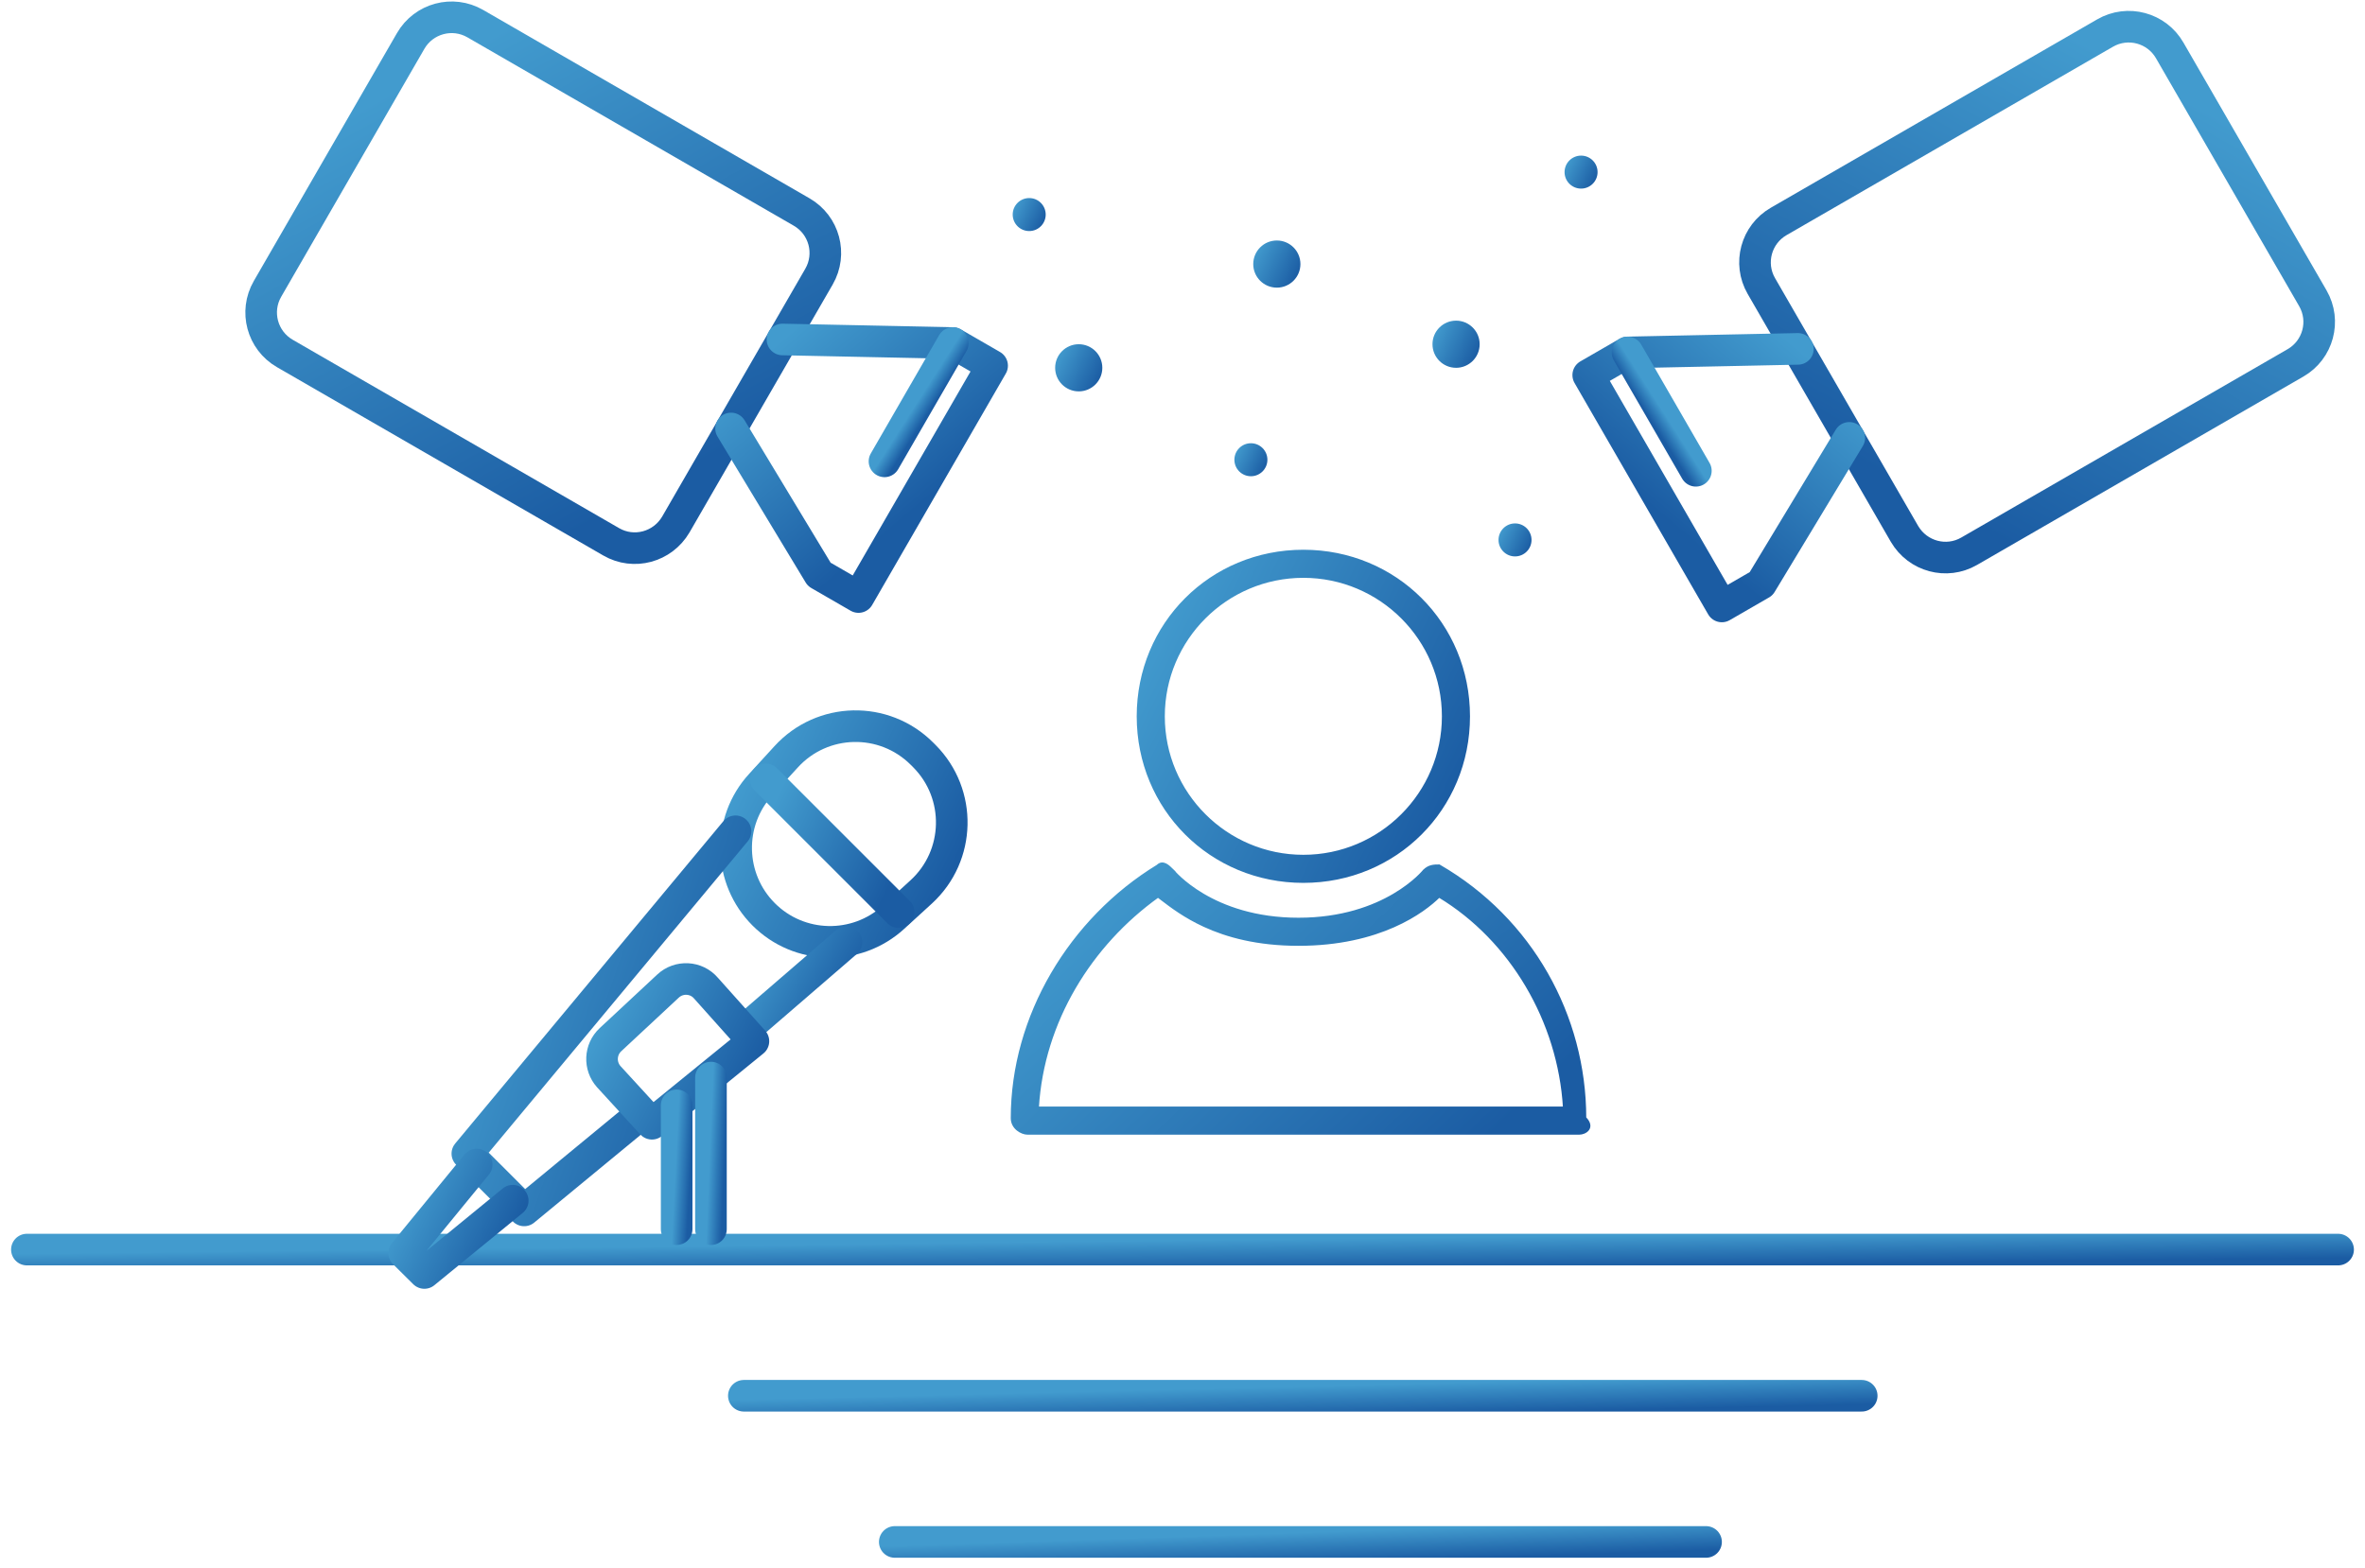
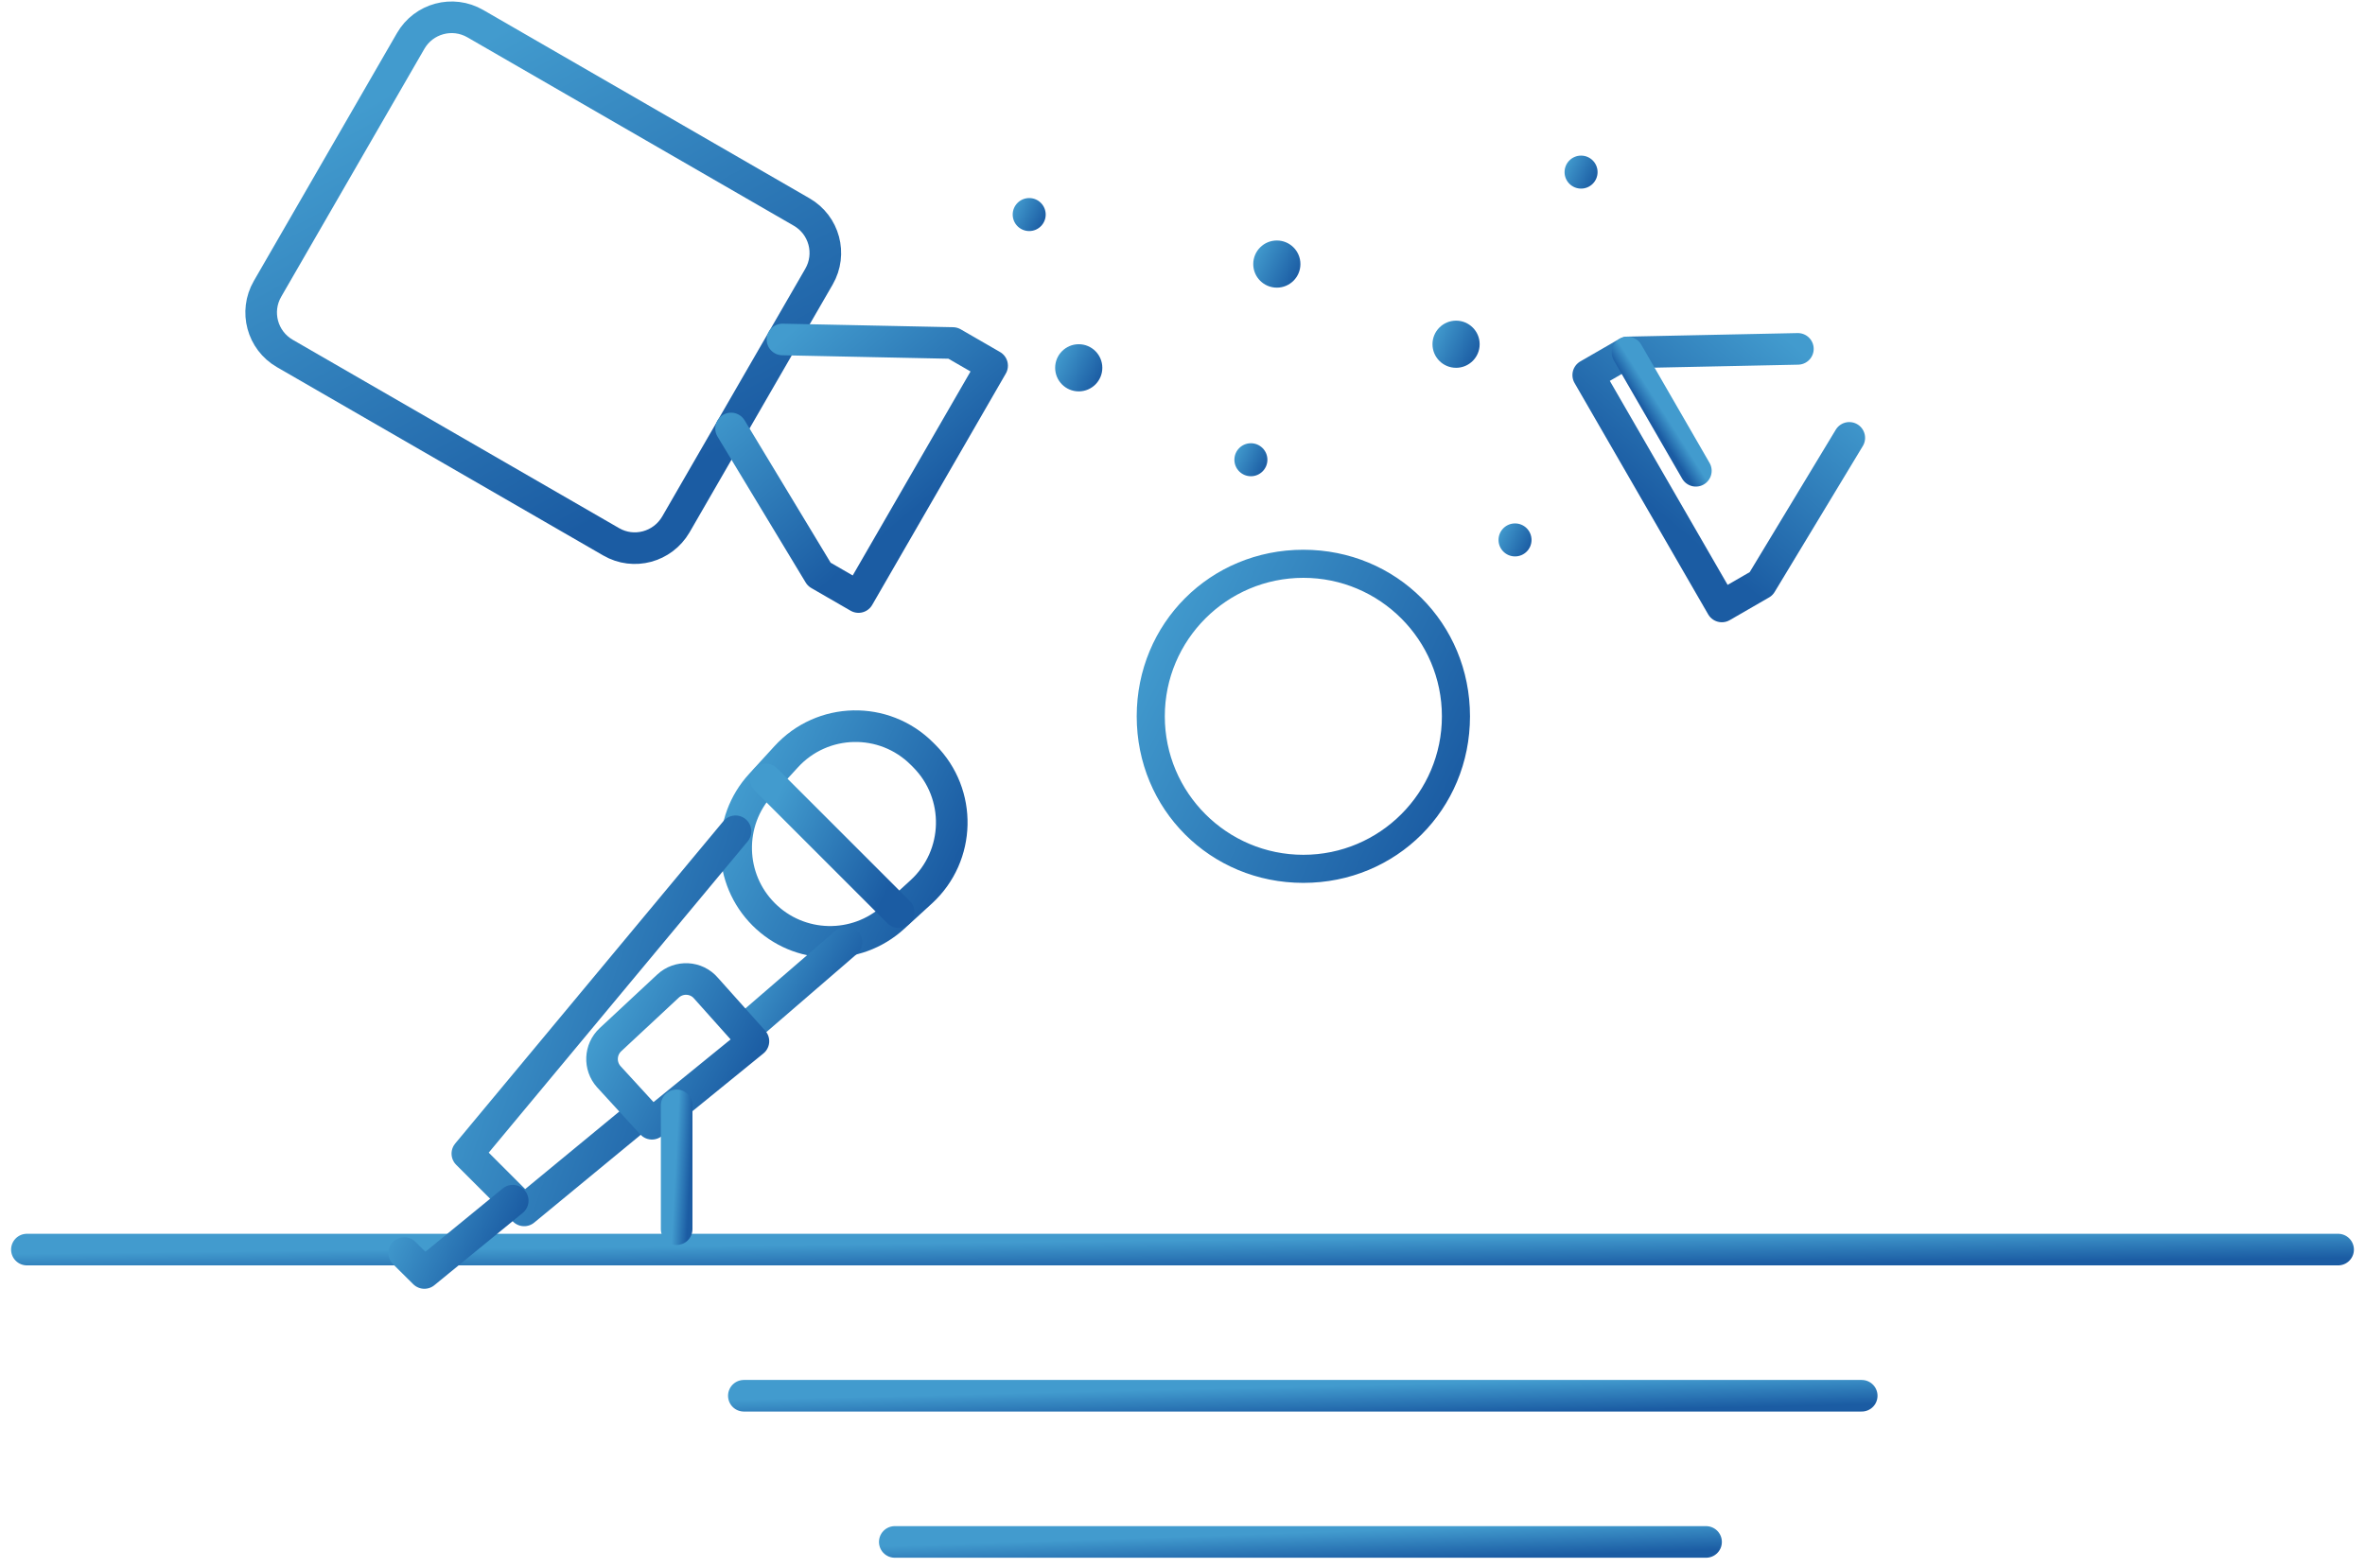
<svg xmlns="http://www.w3.org/2000/svg" width="184" height="122" viewBox="0 0 184 122" fill="none">
  <path d="M2.092 97.248L181.908 97.248" stroke="url(#paint0_linear_7553_20007)" stroke-width="2.459" stroke-linecap="round" />
  <path d="M57.872 108.624L144.844 108.624" stroke="url(#paint1_linear_7553_20007)" stroke-width="2.459" stroke-linecap="round" />
  <path d="M69.615 120L132.734 120" stroke="url(#paint2_linear_7553_20007)" stroke-width="2.459" stroke-linecap="round" />
  <path d="M88.513 55.747C88.513 62.948 94.2 68.634 101.403 68.634C108.605 68.634 114.292 62.948 114.292 55.747C114.292 48.545 108.605 42.859 101.403 42.859C94.2 42.859 88.513 48.545 88.513 55.747ZM90.548 55.747C90.548 49.759 95.414 44.894 101.403 44.894C107.391 44.894 112.257 49.759 112.257 55.747C112.257 61.734 107.391 66.6 101.403 66.6C95.414 66.6 90.548 61.734 90.548 55.747Z" fill="url(#paint3_linear_7553_20007)" stroke="url(#paint4_linear_7553_20007)" stroke-width="0.151" />
-   <path d="M91.285 67.757L91.286 67.757L91.28 67.751L91.273 67.745C91.09 67.561 90.894 67.366 90.695 67.266C90.592 67.215 90.483 67.186 90.369 67.2C90.257 67.214 90.151 67.269 90.049 67.368C83.249 71.527 78.714 79.084 78.714 87.023C78.714 87.427 78.917 87.73 79.166 87.929C79.413 88.126 79.712 88.228 79.92 88.228H122.885C122.991 88.228 123.118 88.202 123.238 88.152C123.358 88.101 123.477 88.024 123.558 87.916C123.641 87.805 123.682 87.666 123.648 87.502C123.616 87.347 123.518 87.177 123.337 86.992C123.327 79.063 119.169 71.516 111.993 67.362L111.976 67.352H111.955L111.952 67.352C111.575 67.352 111.171 67.352 110.772 67.751L110.771 67.751L110.766 67.757L110.766 67.757L110.766 67.757L110.766 67.758L110.764 67.76L110.758 67.767C110.752 67.774 110.744 67.784 110.732 67.798C110.709 67.825 110.674 67.864 110.627 67.915C110.533 68.017 110.39 68.162 110.197 68.338C109.812 68.688 109.227 69.156 108.431 69.624C106.84 70.56 104.403 71.497 101.026 71.497C97.648 71.497 95.212 70.56 93.62 69.624C92.824 69.156 92.24 68.688 91.854 68.338C91.662 68.162 91.519 68.017 91.424 67.915C91.377 67.864 91.342 67.825 91.319 67.798C91.308 67.784 91.299 67.774 91.293 67.767L91.287 67.76L91.286 67.758L91.285 67.757L91.285 67.757ZM121.675 86.194H80.753C81.153 79.488 84.879 73.526 90.095 69.782C90.177 69.844 90.264 69.91 90.355 69.98C91.1 70.55 92.162 71.362 93.692 72.065C95.445 72.87 97.811 73.532 101.026 73.532C107.379 73.532 110.784 70.947 111.967 69.783C117.548 73.156 121.276 79.484 121.675 86.194Z" fill="url(#paint5_linear_7553_20007)" stroke="url(#paint6_linear_7553_20007)" stroke-width="0.151" />
  <path d="M47.554 42.168L22.158 27.506C20.404 26.493 19.792 24.248 20.812 22.481L31.952 3.186C32.965 1.432 35.21 0.819 36.977 1.839L62.373 16.502C64.127 17.514 64.739 19.76 63.719 21.527L52.579 40.822C51.546 42.581 49.308 43.181 47.554 42.168Z" stroke="url(#paint7_linear_7553_20007)" stroke-width="2.459" stroke-miterlimit="10" stroke-linecap="round" stroke-linejoin="round" />
  <path d="M56.878 33.345L63.736 44.699L66.793 46.464L77.188 28.459L74.131 26.694L60.877 26.419" stroke="url(#paint8_linear_7553_20007)" stroke-width="2.459" stroke-miterlimit="10" stroke-linecap="round" stroke-linejoin="round" />
-   <path d="M74.131 26.695L68.814 35.904" stroke="url(#paint9_linear_7553_20007)" stroke-width="2.459" stroke-miterlimit="10" stroke-linecap="round" stroke-linejoin="round" />
-   <path d="M153.2 42.901L178.596 28.238C180.35 27.226 180.963 24.98 179.943 23.213L168.803 3.918C167.79 2.164 165.545 1.552 163.778 2.572L138.382 17.234C136.628 18.247 136.015 20.492 137.035 22.259L148.175 41.554C149.208 43.314 151.446 43.913 153.2 42.901Z" stroke="url(#paint10_linear_7553_20007)" stroke-width="2.459" stroke-miterlimit="10" stroke-linecap="round" stroke-linejoin="round" />
  <path d="M143.877 34.077L137.018 45.432L133.962 47.197L123.566 29.191L126.623 27.427L139.878 27.151" stroke="url(#paint11_linear_7553_20007)" stroke-width="2.459" stroke-miterlimit="10" stroke-linecap="round" stroke-linejoin="round" />
  <path d="M126.623 27.429L131.94 36.638" stroke="url(#paint12_linear_7553_20007)" stroke-width="2.459" stroke-miterlimit="10" stroke-linecap="round" stroke-linejoin="round" />
  <path d="M69.514 71.384L71.677 69.406C74.743 66.592 74.849 61.788 71.916 58.842L71.73 58.656C68.784 55.709 63.979 55.815 61.166 58.895L59.188 61.058C56.547 63.938 56.653 68.397 59.414 71.158C62.174 73.919 66.621 74.025 69.514 71.384Z" stroke="url(#paint13_linear_7553_20007)" stroke-width="2.459" stroke-miterlimit="10" stroke-linecap="round" stroke-linejoin="round" />
  <path d="M59.586 60.66L69.912 70.986" stroke="url(#paint14_linear_7553_20007)" stroke-width="2.459" stroke-miterlimit="10" stroke-linecap="round" stroke-linejoin="round" />
  <path d="M49.924 86.661L40.78 94.199L36.36 89.78L57.224 64.695" stroke="url(#paint15_linear_7553_20007)" stroke-width="2.459" stroke-miterlimit="10" stroke-linecap="round" stroke-linejoin="round" />
  <path d="M65.851 73.321L57.888 80.196" stroke="url(#paint16_linear_7553_20007)" stroke-width="2.459" stroke-miterlimit="10" stroke-linecap="round" stroke-linejoin="round" />
  <path d="M50.721 87.455L47.363 83.792C46.619 82.956 46.672 81.682 47.495 80.912L51.968 76.745C52.818 75.948 54.171 76.015 54.928 76.904L58.617 81.032L50.721 87.455Z" stroke="url(#paint17_linear_7553_20007)" stroke-width="2.459" stroke-miterlimit="10" stroke-linecap="round" stroke-linejoin="round" />
-   <path d="M55.313 83.86V95.659" stroke="url(#paint18_linear_7553_20007)" stroke-width="2.459" stroke-miterlimit="10" stroke-linecap="round" stroke-linejoin="round" />
  <path d="M52.645 86.022V95.658" stroke="url(#paint19_linear_7553_20007)" stroke-width="2.459" stroke-miterlimit="10" stroke-linecap="round" stroke-linejoin="round" />
-   <path d="M39.891 93.442L33.016 99.069L31.449 97.516L37.09 90.628" stroke="url(#paint20_linear_7553_20007)" stroke-width="2.459" stroke-miterlimit="10" stroke-linecap="round" stroke-linejoin="round" />
+   <path d="M39.891 93.442L33.016 99.069L31.449 97.516" stroke="url(#paint20_linear_7553_20007)" stroke-width="2.459" stroke-miterlimit="10" stroke-linecap="round" stroke-linejoin="round" />
  <circle cx="113.284" cy="26.789" r="1.835" fill="url(#paint21_linear_7553_20007)" />
  <circle cx="99.339" cy="20.551" r="1.835" fill="url(#paint22_linear_7553_20007)" />
  <circle cx="83.927" cy="28.624" r="1.835" fill="url(#paint23_linear_7553_20007)" />
  <circle cx="117.871" cy="42.019" r="1.284" fill="url(#paint24_linear_7553_20007)" />
  <circle cx="97.321" cy="35.779" r="1.284" fill="url(#paint25_linear_7553_20007)" />
  <circle cx="123.009" cy="13.394" r="1.284" fill="url(#paint26_linear_7553_20007)" />
  <circle cx="80.073" cy="16.698" r="1.284" fill="url(#paint27_linear_7553_20007)" />
  <defs>
    <linearGradient id="paint0_linear_7553_20007" x1="156.294" y1="98.202" x2="156.266" y2="95.788" gradientUnits="userSpaceOnUse">
      <stop stop-color="#1B5CA3" />
      <stop offset="1" stop-color="#429BCE" />
    </linearGradient>
    <linearGradient id="paint1_linear_7553_20007" x1="132.455" y1="109.578" x2="132.398" y2="107.165" gradientUnits="userSpaceOnUse">
      <stop stop-color="#1B5CA3" />
      <stop offset="1" stop-color="#429BCE" />
    </linearGradient>
    <linearGradient id="paint2_linear_7553_20007" x1="123.743" y1="120.954" x2="123.664" y2="118.542" gradientUnits="userSpaceOnUse">
      <stop stop-color="#1B5CA3" />
      <stop offset="1" stop-color="#429BCE" />
    </linearGradient>
    <linearGradient id="paint3_linear_7553_20007" x1="110.566" y1="67.384" x2="86.205" y2="55.513" gradientUnits="userSpaceOnUse">
      <stop stop-color="#1B5CA3" />
      <stop offset="1" stop-color="#429BCE" />
    </linearGradient>
    <linearGradient id="paint4_linear_7553_20007" x1="110.566" y1="67.384" x2="86.205" y2="55.513" gradientUnits="userSpaceOnUse">
      <stop stop-color="#1B5CA3" />
      <stop offset="1" stop-color="#429BCE" />
    </linearGradient>
    <linearGradient id="paint5_linear_7553_20007" x1="117.204" y1="87.196" x2="92.021" y2="60.876" gradientUnits="userSpaceOnUse">
      <stop stop-color="#1B5CA3" />
      <stop offset="1" stop-color="#429BCE" />
    </linearGradient>
    <linearGradient id="paint6_linear_7553_20007" x1="117.204" y1="87.196" x2="92.021" y2="60.876" gradientUnits="userSpaceOnUse">
      <stop stop-color="#1B5CA3" />
      <stop offset="1" stop-color="#429BCE" />
    </linearGradient>
    <linearGradient id="paint7_linear_7553_20007" x1="46.894" y1="40.218" x2="29.031" y2="7.873" gradientUnits="userSpaceOnUse">
      <stop stop-color="#1B5CA3" />
      <stop offset="1" stop-color="#429BCE" />
    </linearGradient>
    <linearGradient id="paint8_linear_7553_20007" x1="65.401" y1="44.56" x2="54.506" y2="31.785" gradientUnits="userSpaceOnUse">
      <stop stop-color="#1B5CA3" />
      <stop offset="1" stop-color="#429BCE" />
    </linearGradient>
    <linearGradient id="paint9_linear_7553_20007" x1="69.801" y1="35.911" x2="68.811" y2="35.278" gradientUnits="userSpaceOnUse">
      <stop stop-color="#1B5CA3" />
      <stop offset="1" stop-color="#429BCE" />
    </linearGradient>
    <linearGradient id="paint10_linear_7553_20007" x1="153.861" y1="40.951" x2="171.723" y2="8.606" gradientUnits="userSpaceOnUse">
      <stop stop-color="#1B5CA3" />
      <stop offset="1" stop-color="#429BCE" />
    </linearGradient>
    <linearGradient id="paint11_linear_7553_20007" x1="135.354" y1="45.292" x2="146.248" y2="32.517" gradientUnits="userSpaceOnUse">
      <stop stop-color="#1B5CA3" />
      <stop offset="1" stop-color="#429BCE" />
    </linearGradient>
    <linearGradient id="paint12_linear_7553_20007" x1="130.954" y1="36.644" x2="131.943" y2="36.011" gradientUnits="userSpaceOnUse">
      <stop stop-color="#1B5CA3" />
      <stop offset="1" stop-color="#429BCE" />
    </linearGradient>
    <linearGradient id="paint13_linear_7553_20007" x1="71.659" y1="72.529" x2="55.709" y2="64.763" gradientUnits="userSpaceOnUse">
      <stop stop-color="#1B5CA3" />
      <stop offset="1" stop-color="#429BCE" />
    </linearGradient>
    <linearGradient id="paint14_linear_7553_20007" x1="68.441" y1="70.513" x2="58.625" y2="65.73" gradientUnits="userSpaceOnUse">
      <stop stop-color="#1B5CA3" />
      <stop offset="1" stop-color="#429BCE" />
    </linearGradient>
    <linearGradient id="paint15_linear_7553_20007" x1="54.252" y1="92.847" x2="32.315" y2="85.289" gradientUnits="userSpaceOnUse">
      <stop stop-color="#1B5CA3" />
      <stop offset="1" stop-color="#429BCE" />
    </linearGradient>
    <linearGradient id="paint16_linear_7553_20007" x1="64.717" y1="79.881" x2="57.612" y2="75.872" gradientUnits="userSpaceOnUse">
      <stop stop-color="#1B5CA3" />
      <stop offset="1" stop-color="#429BCE" />
    </linearGradient>
    <linearGradient id="paint17_linear_7553_20007" x1="56.94" y1="86.939" x2="45.94" y2="81.336" gradientUnits="userSpaceOnUse">
      <stop stop-color="#1B5CA3" />
      <stop offset="1" stop-color="#429BCE" />
    </linearGradient>
    <linearGradient id="paint18_linear_7553_20007" x1="56.17" y1="95.118" x2="54.996" y2="95.07" gradientUnits="userSpaceOnUse">
      <stop stop-color="#1B5CA3" />
      <stop offset="1" stop-color="#429BCE" />
    </linearGradient>
    <linearGradient id="paint19_linear_7553_20007" x1="53.502" y1="95.216" x2="52.329" y2="95.157" gradientUnits="userSpaceOnUse">
      <stop stop-color="#1B5CA3" />
      <stop offset="1" stop-color="#429BCE" />
    </linearGradient>
    <linearGradient id="paint20_linear_7553_20007" x1="38.688" y1="98.682" x2="30.664" y2="94.773" gradientUnits="userSpaceOnUse">
      <stop stop-color="#1B5CA3" />
      <stop offset="1" stop-color="#429BCE" />
    </linearGradient>
    <linearGradient id="paint21_linear_7553_20007" x1="114.596" y1="28.456" x2="111.108" y2="26.756" gradientUnits="userSpaceOnUse">
      <stop stop-color="#1B5CA3" />
      <stop offset="1" stop-color="#429BCE" />
    </linearGradient>
    <linearGradient id="paint22_linear_7553_20007" x1="100.651" y1="22.217" x2="97.163" y2="20.518" gradientUnits="userSpaceOnUse">
      <stop stop-color="#1B5CA3" />
      <stop offset="1" stop-color="#429BCE" />
    </linearGradient>
    <linearGradient id="paint23_linear_7553_20007" x1="85.239" y1="30.291" x2="81.75" y2="28.591" gradientUnits="userSpaceOnUse">
      <stop stop-color="#1B5CA3" />
      <stop offset="1" stop-color="#429BCE" />
    </linearGradient>
    <linearGradient id="paint24_linear_7553_20007" x1="118.79" y1="43.185" x2="116.348" y2="41.996" gradientUnits="userSpaceOnUse">
      <stop stop-color="#1B5CA3" />
      <stop offset="1" stop-color="#429BCE" />
    </linearGradient>
    <linearGradient id="paint25_linear_7553_20007" x1="98.24" y1="36.946" x2="95.797" y2="35.756" gradientUnits="userSpaceOnUse">
      <stop stop-color="#1B5CA3" />
      <stop offset="1" stop-color="#429BCE" />
    </linearGradient>
    <linearGradient id="paint26_linear_7553_20007" x1="123.928" y1="14.56" x2="121.486" y2="13.371" gradientUnits="userSpaceOnUse">
      <stop stop-color="#1B5CA3" />
      <stop offset="1" stop-color="#429BCE" />
    </linearGradient>
    <linearGradient id="paint27_linear_7553_20007" x1="80.992" y1="17.864" x2="78.55" y2="16.674" gradientUnits="userSpaceOnUse">
      <stop stop-color="#1B5CA3" />
      <stop offset="1" stop-color="#429BCE" />
    </linearGradient>
  </defs>
</svg>